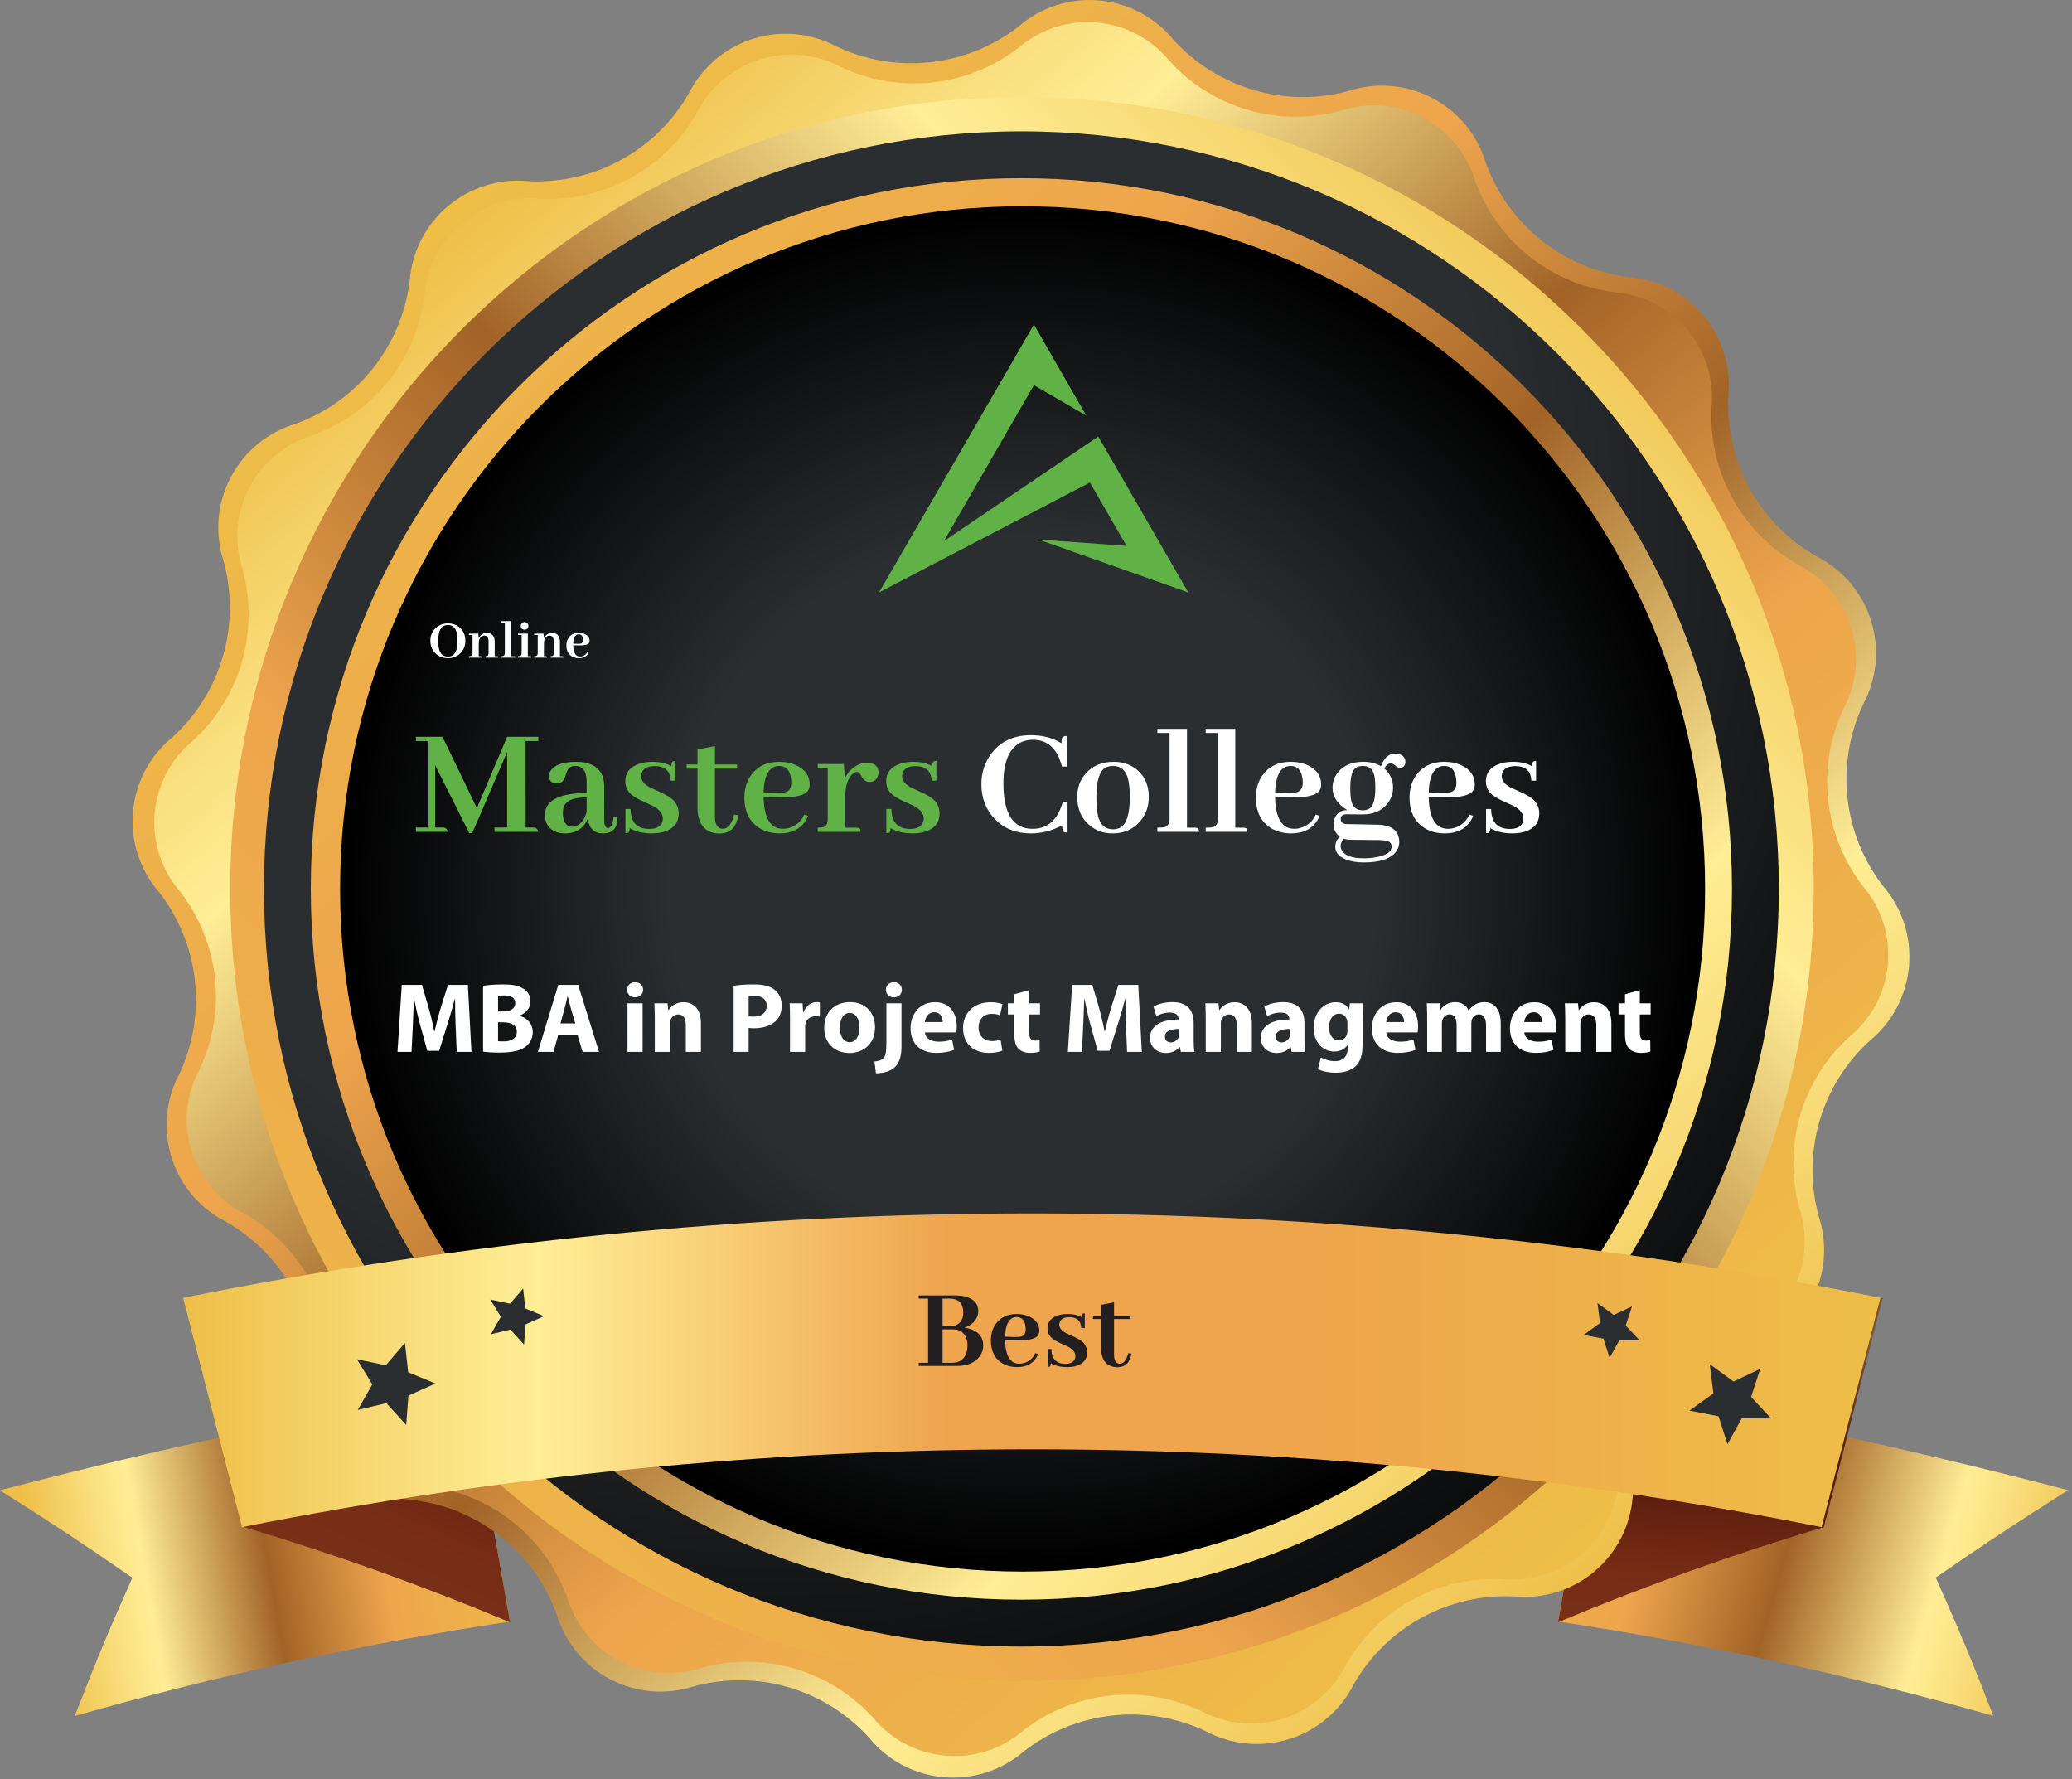
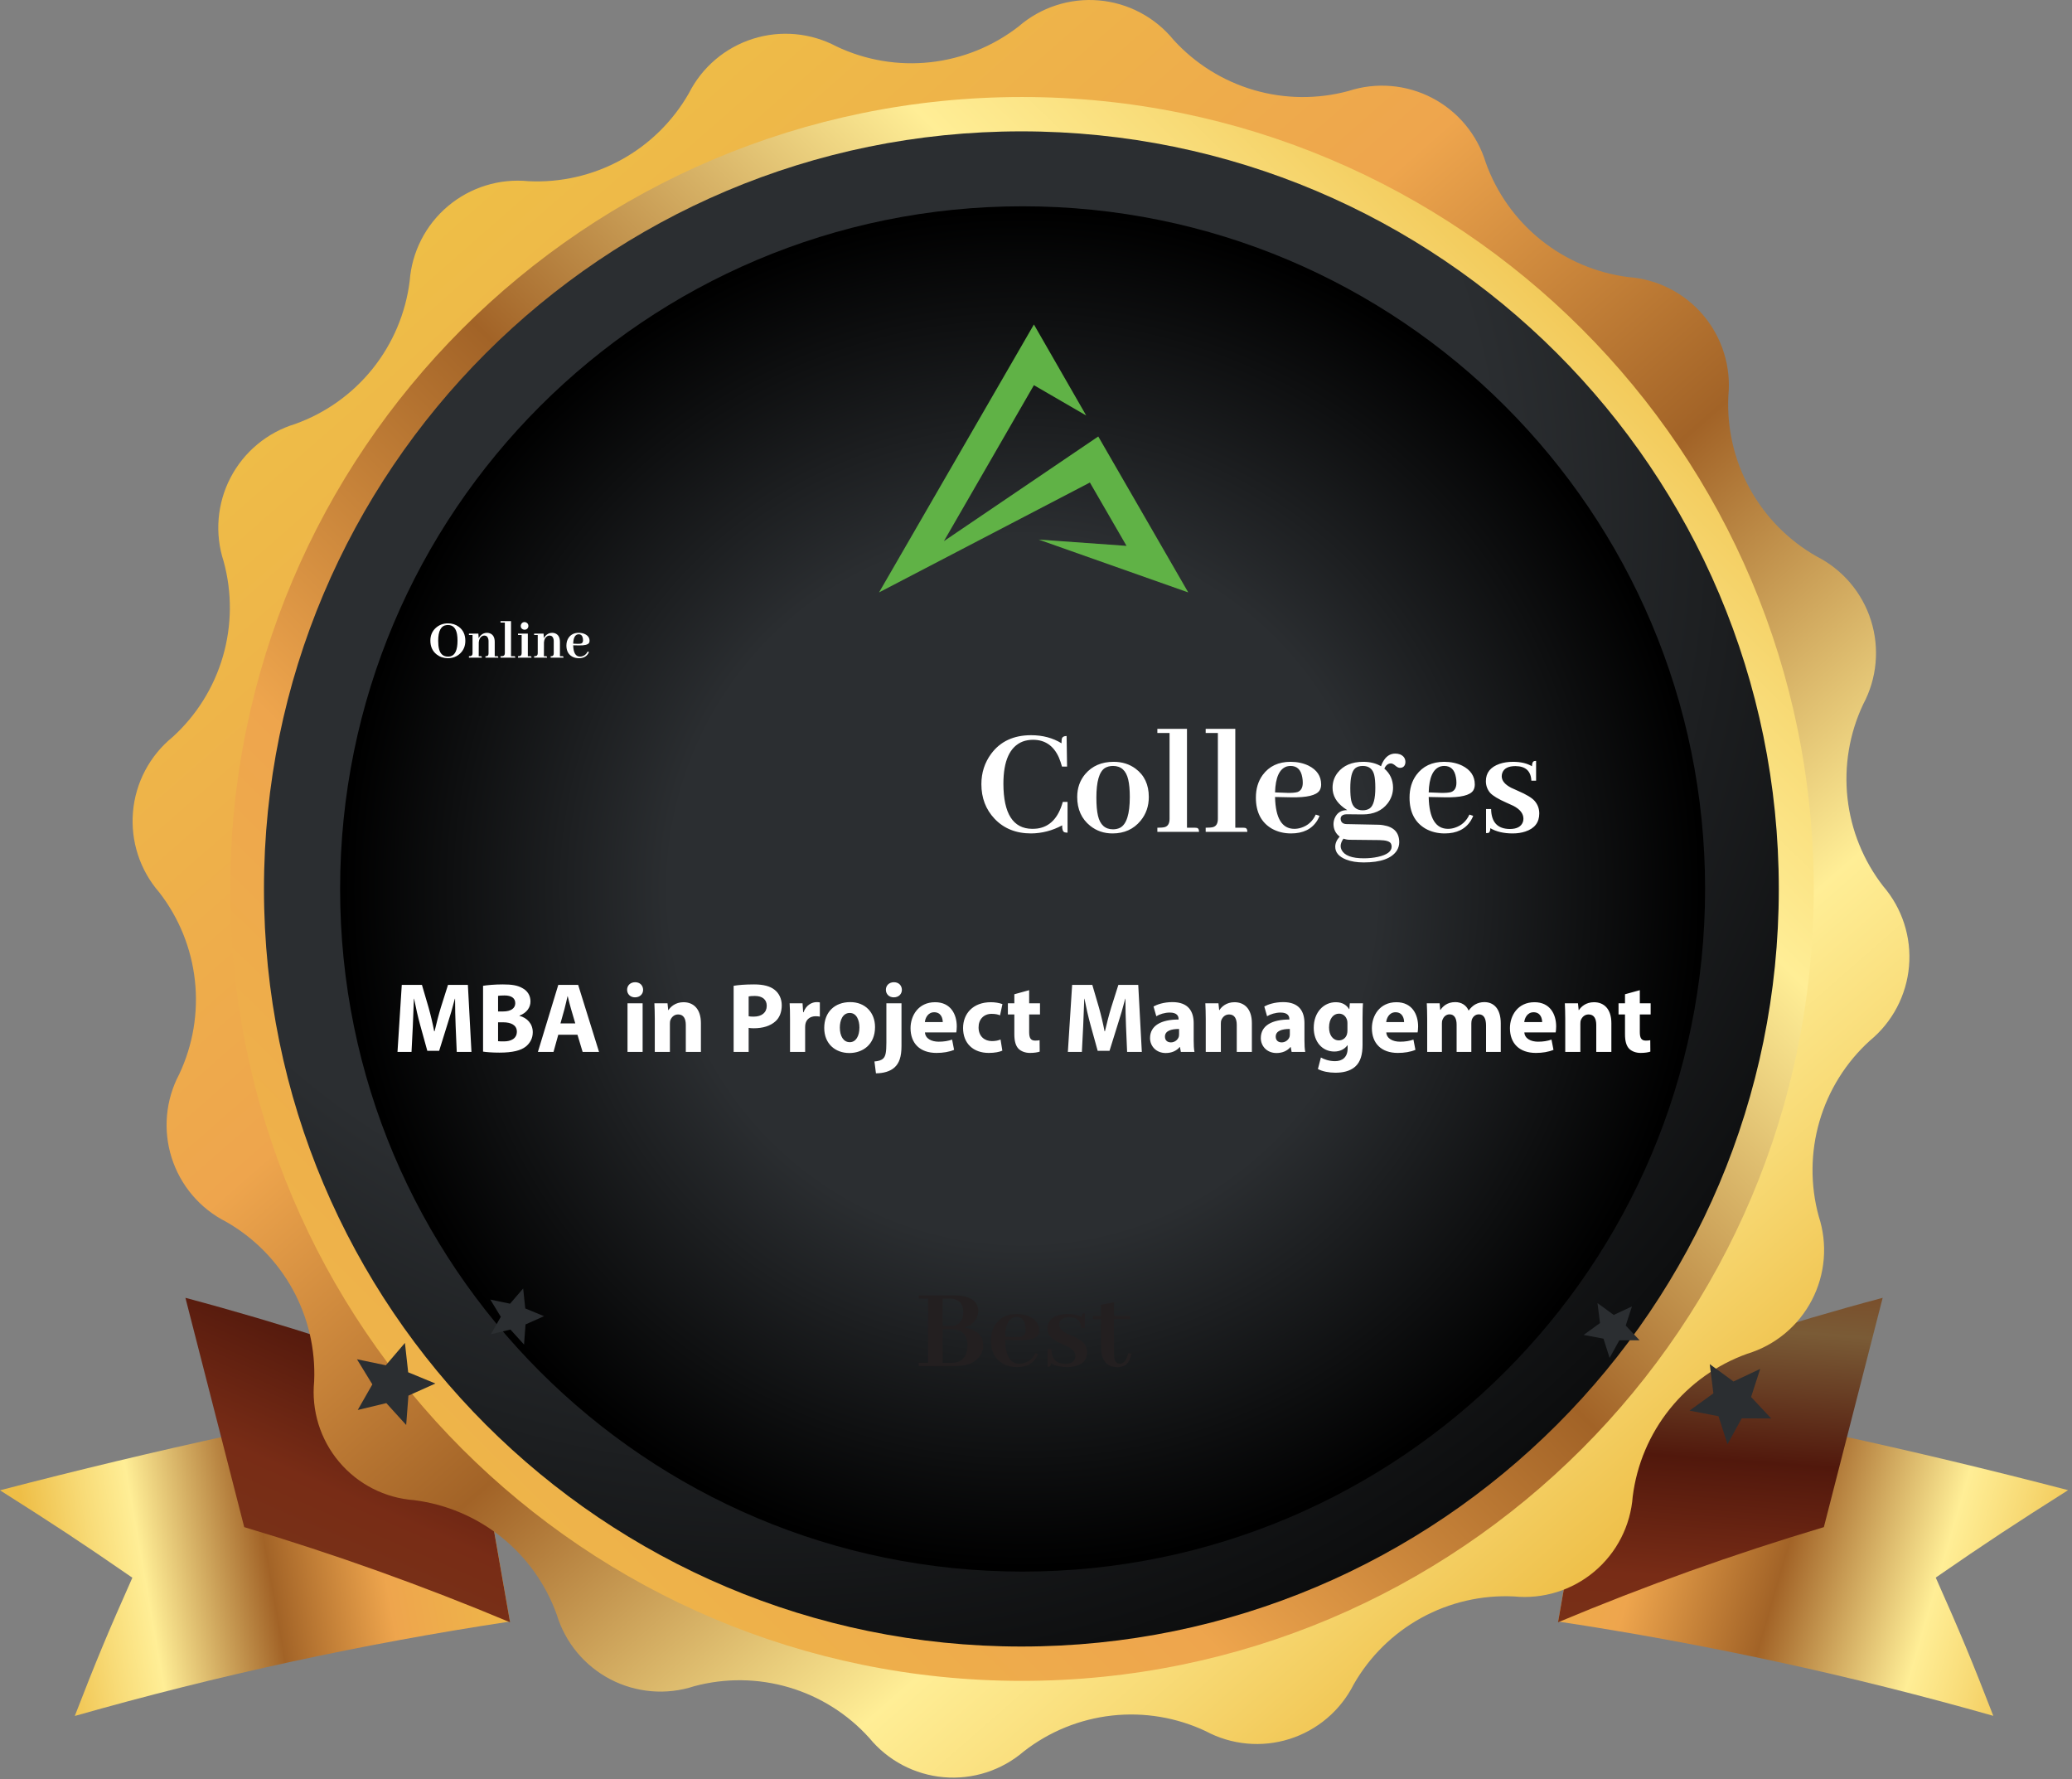
<svg xmlns="http://www.w3.org/2000/svg" width="396" height="340" viewBox="0 0 396 340" fill="none">
  <rect x="0" y="0" width="396" height="340" fill="#808080" stroke="none" />
  <path d="M97.46 309.842C69.383 314.083 41.605 320.109 14.294 327.883C18.399 317.287 20.595 312.014 25.296 301.466C15.416 294.641 10.357 291.324 0 284.761C29.878 276.981 59.158 270.61 89.656 265.336L97.46 309.842Z" fill="url(#paint0_linear_337_2)" />
  <path d="M297.793 309.84C325.869 314.076 353.647 320.094 380.958 327.857C376.854 317.262 374.658 311.988 369.957 301.44C379.837 294.615 384.896 291.298 395.253 284.735C365.399 276.956 336.094 270.584 305.596 265.31L297.793 309.84Z" fill="url(#paint1_linear_337_2)" />
  <path d="M97.483 309.984C80.883 303.023 63.924 296.953 46.677 291.799L35.438 247.985C53.811 252.884 71.917 258.739 89.68 265.525L97.483 309.984Z" fill="url(#paint2_linear_337_2)" />
  <path d="M297.77 309.984C314.37 303.024 331.329 296.954 348.576 291.799L359.815 247.985C341.442 252.884 323.336 258.739 305.573 265.525L297.77 309.984Z" fill="url(#paint3_linear_337_2)" />
  <path d="M78.297 53.711C78.5 50.955 79.253 48.267 80.511 45.806C81.768 43.345 83.506 41.161 85.621 39.382C87.736 37.603 90.185 36.265 92.825 35.447C95.465 34.629 98.242 34.348 100.992 34.62C107.156 34.925 113.285 33.517 118.697 30.552C124.11 27.586 128.596 23.179 131.657 17.82C132.9 15.36 134.621 13.173 136.72 11.387C138.819 9.601 141.253 8.252 143.88 7.418C146.507 6.585 149.274 6.284 152.018 6.534C154.763 6.783 157.43 7.577 159.864 8.871C165.452 11.519 171.666 12.564 177.813 11.89C183.96 11.216 189.799 8.849 194.681 5.052C196.777 3.238 199.216 1.863 201.853 1.009C204.49 0.154 207.272 -0.162 210.034 0.078C212.795 0.318 215.481 1.111 217.93 2.408C220.38 3.705 222.545 5.481 224.296 7.63C228.43 12.17 233.735 15.482 239.629 17.204C245.523 18.926 251.777 18.99 257.705 17.39C260.326 16.534 263.091 16.21 265.838 16.437C268.585 16.664 271.26 17.436 273.704 18.71C276.149 19.983 278.315 21.732 280.075 23.854C281.836 25.975 283.155 28.426 283.956 31.064C286.037 36.875 289.687 41.996 294.502 45.859C299.317 49.722 305.107 52.175 311.232 52.947C313.988 53.15 316.676 53.903 319.136 55.161C321.597 56.418 323.782 58.156 325.561 60.271C327.34 62.385 328.677 64.835 329.495 67.475C330.313 70.115 330.595 72.891 330.323 75.642C330.022 81.811 331.437 87.943 334.412 93.356C337.386 98.769 341.802 103.252 347.171 106.307C349.635 107.552 351.825 109.276 353.613 111.38C355.4 113.483 356.75 115.923 357.581 118.555C358.413 121.187 358.709 123.959 358.454 126.708C358.199 129.457 357.397 132.127 356.096 134.561C353.457 140.144 352.417 146.348 353.091 152.486C353.765 158.623 356.127 164.454 359.914 169.331C361.715 171.423 363.079 173.854 363.927 176.481C364.775 179.108 365.089 181.878 364.851 184.628C364.613 187.378 363.828 190.053 362.542 192.495C361.255 194.938 359.494 197.098 357.361 198.85C352.791 202.999 349.46 208.333 347.737 214.26C346.014 220.187 345.967 226.475 347.6 232.427C348.456 235.047 348.78 237.812 348.553 240.559C348.327 243.307 347.554 245.981 346.28 248.426C345.007 250.871 343.258 253.037 341.137 254.797C339.015 256.557 336.564 257.876 333.926 258.677C328.115 260.758 322.994 264.409 319.131 269.223C315.268 274.038 312.815 279.829 312.043 285.953C311.84 288.709 311.087 291.397 309.83 293.858C308.572 296.319 306.835 298.503 304.72 300.282C302.605 302.061 300.155 303.399 297.516 304.217C294.876 305.035 292.099 305.316 289.349 305.044C283.186 304.746 277.061 306.16 271.652 309.129C266.244 312.099 261.763 316.508 258.708 321.868C257.463 324.332 255.738 326.522 253.634 328.31C251.531 330.098 249.091 331.447 246.459 332.279C243.827 333.11 241.055 333.407 238.306 333.152C235.557 332.897 232.887 332.095 230.453 330.793C224.863 328.157 218.652 327.122 212.509 327.804C206.367 328.487 200.534 330.86 195.659 334.659C193.566 336.459 191.133 337.821 188.506 338.667C185.878 339.513 183.107 339.825 180.357 339.585C177.607 339.345 174.932 338.557 172.491 337.269C170.049 335.98 167.89 334.217 166.14 332.082C162.013 327.508 156.701 324.165 150.792 322.422C144.884 320.678 138.608 320.602 132.659 322.202C130.039 323.058 127.274 323.382 124.526 323.155C121.779 322.929 119.105 322.156 116.66 320.883C114.215 319.609 112.049 317.86 110.289 315.739C108.529 313.618 107.21 311.166 106.409 308.528C104.328 302.717 100.677 297.596 95.862 293.733C91.048 289.87 85.257 287.417 79.132 286.645C76.376 286.442 73.689 285.69 71.228 284.432C68.767 283.174 66.583 281.437 64.804 279.322C63.025 277.207 61.687 274.758 60.869 272.118C60.051 269.478 59.77 266.701 60.041 263.951C60.313 257.803 58.881 251.7 55.904 246.314C52.927 240.928 48.52 236.469 43.17 233.429C40.718 232.184 38.539 230.463 36.76 228.367C34.98 226.27 33.636 223.841 32.806 221.22C31.975 218.599 31.674 215.839 31.921 213.1C32.168 210.362 32.958 207.7 34.245 205.27C36.883 199.687 37.923 193.483 37.249 187.345C36.575 181.208 34.214 175.377 30.427 170.5C28.603 168.405 27.22 165.964 26.36 163.323C25.499 160.682 25.178 157.895 25.416 155.128C25.654 152.36 26.447 149.669 27.746 147.214C29.046 144.759 30.825 142.591 32.98 140.837C37.55 136.689 40.88 131.355 42.603 125.428C44.326 119.501 44.373 113.213 42.74 107.261C41.885 104.641 41.561 101.876 41.787 99.129C42.014 96.381 42.787 93.707 44.06 91.262C45.334 88.817 47.082 86.651 49.204 84.891C51.325 83.131 53.776 81.812 56.414 81.011C62.229 78.928 67.352 75.274 71.215 70.454C75.078 65.635 77.53 59.839 78.297 53.711Z" fill="url(#paint4_linear_337_2)" />
-   <path d="M309.25 283.136C309.05 285.823 308.314 288.444 307.085 290.842C305.857 293.24 304.161 295.368 302.097 297.101C300.033 298.833 297.643 300.135 295.068 300.93C292.493 301.724 289.785 301.995 287.104 301.726C281.091 301.44 275.115 302.822 269.838 305.719C264.561 308.617 260.188 312.917 257.203 318.144C256.001 320.56 254.327 322.711 252.281 324.468C250.234 326.226 247.855 327.556 245.286 328.379C242.716 329.203 240.008 329.502 237.321 329.261C234.633 329.019 232.022 328.242 229.64 326.974C224.194 324.38 218.135 323.345 212.136 323.986C206.138 324.626 200.434 326.916 195.658 330.601C193.624 332.367 191.258 333.709 188.698 334.546C186.139 335.384 183.437 335.701 180.753 335.478C178.069 335.256 175.457 334.499 173.07 333.251C170.683 332.004 168.569 330.292 166.854 328.215C162.805 323.756 157.601 320.505 151.818 318.82C146.036 317.135 139.9 317.083 134.089 318.669C131.53 319.514 128.828 319.837 126.142 319.621C123.456 319.404 120.84 318.652 118.45 317.409C116.059 316.166 113.941 314.457 112.221 312.382C110.501 310.307 109.214 307.909 108.436 305.33C106.398 299.666 102.835 294.677 98.139 290.912C93.443 287.147 87.798 284.753 81.828 283.995C79.143 283.795 76.525 283.06 74.128 281.833C71.731 280.606 69.605 278.912 67.872 276.851C66.14 274.79 64.838 272.403 64.042 269.83C63.246 267.258 62.972 264.553 63.238 261.874C63.524 255.86 62.142 249.885 59.245 244.608C56.347 239.331 52.047 234.958 46.819 231.972C44.402 230.756 42.254 229.067 40.503 227.004C38.751 224.942 37.432 222.548 36.624 219.966C35.816 217.384 35.536 214.666 35.799 211.973C36.062 209.28 36.864 206.667 38.157 204.29C40.724 198.844 41.734 192.795 41.077 186.81C40.42 180.826 38.121 175.139 34.434 170.38C32.668 168.346 31.327 165.98 30.489 163.42C29.652 160.861 29.335 158.159 29.557 155.475C29.78 152.791 30.537 150.179 31.784 147.792C33.032 145.405 34.744 143.291 36.821 141.576C41.279 137.527 44.531 132.323 46.216 126.54C47.9 120.758 47.952 114.622 46.366 108.811C45.522 106.252 45.198 103.55 45.415 100.864C45.631 98.178 46.383 95.562 47.626 93.171C48.87 90.781 50.579 88.663 52.654 86.943C54.728 85.223 57.126 83.936 59.706 83.158C65.382 81.131 70.387 77.572 74.165 72.876C77.944 68.179 80.348 62.528 81.112 56.55C81.312 53.862 82.048 51.242 83.276 48.844C84.505 46.446 86.201 44.317 88.265 42.585C90.329 40.852 92.718 39.55 95.293 38.756C97.868 37.962 100.576 37.691 103.257 37.96C109.281 38.253 115.268 36.871 120.554 33.969C125.841 31.067 130.22 26.757 133.206 21.517C134.421 19.114 136.104 16.978 138.156 15.234C140.209 13.491 142.589 12.176 145.157 11.367C147.726 10.557 150.43 10.27 153.111 10.521C155.792 10.773 158.396 11.558 160.769 12.831C166.215 15.398 172.265 16.408 178.249 15.751C184.234 15.094 189.92 12.795 194.68 9.108C196.722 7.352 199.095 6.022 201.659 5.196C204.222 4.37 206.925 4.065 209.609 4.298C212.292 4.532 214.902 5.299 217.284 6.555C219.667 7.812 221.775 9.532 223.483 11.614C227.532 16.073 232.736 19.324 238.519 21.009C244.302 22.694 250.438 22.746 256.248 21.159C258.807 20.315 261.509 19.992 264.195 20.208C266.882 20.425 269.497 21.177 271.888 22.42C274.279 23.663 276.396 25.372 278.116 27.447C279.836 29.521 281.123 31.919 281.902 34.499C283.939 40.163 287.503 45.152 292.198 48.917C296.894 52.682 302.539 55.076 308.51 55.834C311.197 56.033 313.817 56.769 316.215 57.998C318.614 59.226 320.742 60.923 322.474 62.986C324.207 65.05 325.509 67.44 326.303 70.015C327.098 72.59 327.368 75.298 327.1 77.979C326.827 83.998 328.226 89.975 331.14 95.248C334.055 100.522 338.372 104.885 343.614 107.857C346.019 109.069 348.158 110.75 349.903 112.802C351.649 114.853 352.967 117.233 353.778 119.802C354.59 122.371 354.88 125.076 354.63 127.758C354.38 130.44 353.596 133.045 352.324 135.419C349.757 140.865 348.746 146.915 349.403 152.899C350.06 158.884 352.36 164.57 356.047 169.33C357.797 171.376 359.119 173.752 359.937 176.317C360.755 178.883 361.052 181.586 360.809 184.268C360.567 186.949 359.791 189.556 358.526 191.933C357.261 194.31 355.534 196.41 353.445 198.11C348.987 202.159 345.735 207.363 344.05 213.145C342.366 218.928 342.314 225.064 343.9 230.875C344.744 233.434 345.068 236.136 344.851 238.822C344.635 241.508 343.883 244.123 342.639 246.514C341.396 248.905 339.687 251.023 337.612 252.743C335.538 254.463 333.14 255.75 330.56 256.528C324.901 258.569 319.916 262.134 316.156 266.83C312.395 271.525 310.005 277.168 309.25 283.136Z" fill="url(#paint5_linear_337_2)" />
  <path d="M195.32 321.177C278.892 321.177 346.641 253.428 346.641 169.857C346.641 86.285 278.892 18.536 195.32 18.536C111.748 18.536 44 86.285 44 169.857C44 253.428 111.748 321.177 195.32 321.177Z" fill="url(#paint6_linear_337_2)" />
  <path d="M195.207 314.614C275.155 314.614 339.965 249.804 339.965 169.856C339.965 89.909 275.155 25.099 195.207 25.099C115.259 25.099 50.449 89.909 50.449 169.856C50.449 249.804 115.259 314.614 195.207 314.614Z" fill="url(#paint7_radial_337_2)" />
-   <path d="M195.207 305.665C270.213 305.665 331.016 244.861 331.016 169.856C331.016 94.851 270.213 34.047 195.207 34.047C120.202 34.047 59.398 94.851 59.398 169.856C59.398 244.861 120.202 305.665 195.207 305.665Z" fill="url(#paint8_linear_337_2)" />
  <path d="M195.44 300.297C267.479 300.297 325.879 241.897 325.879 169.857C325.879 97.817 267.479 39.417 195.44 39.417C123.4 39.417 65 97.817 65 169.857C65 241.897 123.4 300.297 195.44 300.297Z" fill="url(#paint9_radial_337_2)" />
  <path d="M85.626 119.111C84.702 119.111 83.918 119.405 83.273 119.992C82.593 120.615 82.253 121.421 82.253 122.409C82.253 123.548 82.658 124.432 83.467 125.062C84.076 125.535 84.784 125.771 85.594 125.771C86.51 125.771 87.287 125.474 87.925 124.88C88.598 124.25 88.935 123.44 88.935 122.452C88.935 121.278 88.519 120.382 87.689 119.767C87.101 119.33 86.414 119.111 85.626 119.111ZM85.626 125.46C84.738 125.46 84.169 124.991 83.918 124.053C83.803 123.616 83.746 123.082 83.746 122.452C83.746 120.54 84.294 119.534 85.39 119.434C85.461 119.426 85.529 119.423 85.594 119.423C86.553 119.423 87.137 120.007 87.345 121.174C87.409 121.532 87.441 121.944 87.441 122.409C87.441 124.171 86.997 125.17 86.109 125.406C85.959 125.442 85.798 125.46 85.626 125.46ZM91.824 125.385H91.491L91.502 122.731C91.552 122.159 91.767 121.765 92.147 121.55C92.283 121.478 92.419 121.442 92.555 121.442C92.956 121.442 93.21 121.654 93.317 122.076C93.353 122.205 93.371 122.348 93.371 122.506V124.805C93.371 125.105 93.289 125.285 93.124 125.342C93.045 125.37 92.931 125.385 92.78 125.385V125.664H95.24C95.24 125.507 95.194 125.417 95.101 125.396C95.058 125.388 95.015 125.385 94.972 125.385H94.553V122.667C94.553 121.822 94.259 121.278 93.672 121.034C93.486 120.955 93.285 120.916 93.07 120.916C92.555 120.916 92.118 121.12 91.76 121.528C91.645 121.664 91.552 121.808 91.481 121.958L91.427 121.066H89.622V121.335H90.31V124.805C90.31 125.12 90.191 125.302 89.955 125.353C89.862 125.374 89.751 125.385 89.622 125.385V125.664H92.093C92.093 125.507 92.046 125.417 91.953 125.396C91.91 125.388 91.867 125.385 91.824 125.385ZM98.216 125.385H97.668V118.682H95.659V118.961H96.486V124.783C96.486 125.091 96.379 125.277 96.164 125.342C96.057 125.37 95.888 125.385 95.659 125.385V125.664H98.484C98.484 125.507 98.438 125.417 98.345 125.396C98.302 125.388 98.259 125.385 98.216 125.385ZM101.32 125.385H100.88V121.066H99V121.335H99.698V124.805C99.698 125.113 99.58 125.295 99.344 125.353C99.258 125.374 99.143 125.385 99 125.385V125.664H101.578C101.578 125.499 101.524 125.41 101.417 125.396C101.388 125.388 101.356 125.385 101.32 125.385ZM100.987 119.605C100.987 119.312 100.855 119.093 100.59 118.95C100.482 118.893 100.371 118.864 100.257 118.864C99.963 118.864 99.748 118.997 99.612 119.262C99.555 119.376 99.526 119.491 99.526 119.605C99.526 119.906 99.659 120.121 99.924 120.25C100.031 120.3 100.142 120.325 100.257 120.325C100.55 120.325 100.765 120.2 100.901 119.949C100.959 119.842 100.987 119.727 100.987 119.605ZM104.285 125.385H103.952L103.963 122.731C104.013 122.159 104.228 121.765 104.607 121.55C104.743 121.478 104.88 121.442 105.016 121.442C105.417 121.442 105.671 121.654 105.778 122.076C105.814 122.205 105.832 122.348 105.832 122.506V124.805C105.832 125.105 105.75 125.285 105.585 125.342C105.506 125.37 105.392 125.385 105.241 125.385V125.664H107.701C107.701 125.507 107.655 125.417 107.562 125.396C107.519 125.388 107.476 125.385 107.433 125.385H107.014V122.667C107.014 121.822 106.72 121.278 106.133 121.034C105.947 120.955 105.746 120.916 105.531 120.916C105.016 120.916 104.579 121.12 104.221 121.528C104.106 121.664 104.013 121.808 103.941 121.958L103.888 121.066H102.083V121.335H102.771V124.805C102.771 125.12 102.652 125.302 102.416 125.353C102.323 125.374 102.212 125.385 102.083 125.385V125.664H104.554C104.554 125.507 104.507 125.417 104.414 125.396C104.371 125.388 104.328 125.385 104.285 125.385ZM110.602 121.195C111.046 121.195 111.311 121.457 111.396 121.979C111.418 122.094 111.429 122.212 111.429 122.334C111.429 122.671 111.307 122.882 111.063 122.968C110.906 123.011 110.677 123.029 110.376 123.021L109.549 122.989C109.577 121.972 109.846 121.385 110.354 121.228C110.44 121.206 110.523 121.195 110.602 121.195ZM112.567 124.579L112.31 124.493C112.102 124.944 111.772 125.242 111.321 125.385C111.171 125.435 111.017 125.46 110.859 125.46C110.021 125.46 109.585 124.747 109.549 123.322C109.549 123.315 109.549 123.308 109.549 123.301L110.634 123.322C111.708 123.344 112.353 123.19 112.567 122.86C112.639 122.746 112.675 122.61 112.675 122.452C112.675 121.886 112.388 121.46 111.815 121.174C111.457 121.002 111.053 120.916 110.602 120.916C109.778 120.916 109.148 121.213 108.711 121.808C108.403 122.23 108.249 122.742 108.249 123.344C108.249 124.325 108.611 125.027 109.334 125.449C109.721 125.664 110.154 125.771 110.634 125.771C111.45 125.771 112.041 125.481 112.406 124.901C112.471 124.794 112.524 124.687 112.567 124.579Z" fill="white" />
-   <path d="M102.886 140.783H96.922L91.14 154.406L84.57 140.783H79.484V141.601H81.906V158.13H79.484V158.947H85.6C85.478 158.443 85.206 158.17 84.782 158.13H83.178V146.232L89.686 159.189H90.262L96.922 143.689V158.13H94.5V158.947H102.886C102.765 158.443 102.492 158.17 102.068 158.13H100.464V141.601H102.886V140.783ZM115.177 159.25C116.61 159.25 117.498 158.685 117.841 157.555C117.942 157.151 118.012 156.667 118.053 156.102L117.266 156.071C117.145 157.484 116.781 158.201 116.176 158.221C115.712 158.18 115.479 157.676 115.479 156.707V150.35C115.479 147.746 114.248 146.202 111.786 145.718C111.282 145.617 110.747 145.566 110.182 145.566C107.639 145.566 105.994 146.132 105.247 147.262C105.025 147.585 104.914 147.928 104.914 148.291C104.914 148.977 105.237 149.421 105.883 149.623C106.064 149.684 106.246 149.714 106.428 149.714C107.154 149.714 107.659 149.34 107.941 148.594C107.982 148.493 108.042 148.321 108.123 148.079C108.365 147.252 108.678 146.737 109.062 146.535C109.324 146.414 109.617 146.354 109.939 146.354C111.15 146.354 111.857 147.07 112.059 148.503C112.099 148.826 112.119 149.179 112.119 149.562V151.5C106.831 151.581 104.177 152.963 104.157 155.647C104.157 157.383 104.914 158.503 106.428 159.008C106.912 159.169 107.437 159.25 108.002 159.25C109.596 159.25 110.838 158.685 111.726 157.555C111.968 157.212 112.16 156.858 112.301 156.495C112.624 158.312 113.582 159.23 115.177 159.25ZM109.395 157.979C108.264 157.979 107.659 157.171 107.578 155.557C107.578 155.456 107.578 155.355 107.578 155.254C107.578 153.882 108.264 153.014 109.637 152.65C110.283 152.469 111.11 152.368 112.119 152.348V155.103C111.776 156.475 111.13 157.373 110.182 157.797C109.899 157.918 109.637 157.979 109.395 157.979ZM124.077 158.402C125.429 158.402 126.267 157.948 126.59 157.04C126.65 156.838 126.681 156.636 126.681 156.435C126.681 155.466 126.045 154.648 124.773 153.982C124.491 153.841 124.047 153.639 123.441 153.377C121.887 152.691 120.848 152.065 120.323 151.5C119.778 150.854 119.506 150.107 119.506 149.26C119.506 147.665 120.374 146.565 122.109 145.96C122.876 145.698 123.734 145.566 124.683 145.566C126.156 145.566 127.367 145.849 128.315 146.414C128.315 145.809 128.477 145.476 128.8 145.415C128.901 145.395 129.002 145.385 129.103 145.385V149.169H128.194C128.114 147.332 127.104 146.404 125.167 146.384C123.815 146.384 122.977 146.808 122.654 147.655C122.574 147.877 122.533 148.099 122.533 148.321C122.533 149.169 123.139 149.906 124.35 150.531C124.612 150.652 125.036 150.844 125.621 151.106C127.215 151.793 128.275 152.428 128.8 153.014C129.405 153.7 129.708 154.507 129.708 155.436C129.708 157.151 128.82 158.301 127.044 158.887C126.317 159.129 125.51 159.25 124.622 159.25C122.927 159.25 121.504 158.917 120.354 158.251C120.354 158.776 120.222 159.078 119.96 159.159C119.839 159.179 119.698 159.189 119.536 159.189V154.588H120.505C120.545 157.111 121.736 158.382 124.077 158.402ZM131.222 146.868H133.311V154.739C133.492 157.666 134.854 159.179 137.397 159.28C138.992 159.28 140.072 158.645 140.637 157.373C140.839 156.929 141 156.394 141.121 155.769L140.304 155.647C139.86 157.444 139.143 158.352 138.154 158.372C137.307 158.372 136.812 157.797 136.671 156.646C136.651 156.445 136.641 156.243 136.641 156.041V146.868H140.879V146.081H136.641V142.569L133.311 143.205V146.081H131.222V146.868ZM148.901 146.354C150.153 146.354 150.899 147.09 151.142 148.563C151.202 148.886 151.232 149.219 151.232 149.562C151.232 150.511 150.889 151.106 150.203 151.349C149.759 151.47 149.113 151.52 148.266 151.5L145.935 151.409C146.015 148.543 146.772 146.888 148.205 146.444C148.447 146.384 148.679 146.354 148.901 146.354ZM154.441 155.89L153.715 155.647C153.13 156.919 152.201 157.757 150.93 158.16C150.506 158.301 150.072 158.372 149.628 158.372C147.267 158.372 146.035 156.364 145.935 152.348C145.935 152.327 145.935 152.307 145.935 152.287L148.992 152.348C152.02 152.408 153.836 151.974 154.441 151.046C154.643 150.723 154.744 150.34 154.744 149.896C154.744 148.301 153.937 147.1 152.322 146.293C151.313 145.809 150.173 145.566 148.901 145.566C146.58 145.566 144.804 146.404 143.573 148.079C142.705 149.27 142.271 150.713 142.271 152.408C142.271 155.173 143.291 157.151 145.329 158.342C146.419 158.947 147.64 159.25 148.992 159.25C151.293 159.25 152.958 158.433 153.987 156.798C154.169 156.495 154.32 156.192 154.441 155.89ZM163.766 158.16H161.556V151.591C161.697 149.653 162.242 148.352 163.19 147.686C163.412 147.544 163.604 147.474 163.766 147.474C164.028 147.474 164.29 147.706 164.553 148.17C164.896 148.816 165.259 149.199 165.643 149.32C165.824 149.381 166.016 149.411 166.218 149.411C166.944 149.411 167.459 149.058 167.762 148.352C167.863 148.13 167.913 147.897 167.913 147.655C167.913 146.687 167.439 146.081 166.49 145.839C166.248 145.778 166.006 145.748 165.764 145.748C164.533 145.748 163.433 146.253 162.464 147.262C162.04 147.726 161.707 148.251 161.465 148.836L161.283 145.99H156.288V146.747H158.195V156.525C158.195 157.393 157.893 157.908 157.287 158.069C157.025 158.13 156.692 158.16 156.288 158.16V158.947H164.492C164.492 158.483 164.341 158.231 164.038 158.19C163.957 158.17 163.867 158.16 163.766 158.16ZM173.938 158.402C175.29 158.402 176.127 157.948 176.45 157.04C176.511 156.838 176.541 156.636 176.541 156.435C176.541 155.466 175.905 154.648 174.634 153.982C174.351 153.841 173.907 153.639 173.302 153.377C171.748 152.691 170.708 152.065 170.184 151.5C169.639 150.854 169.366 150.107 169.366 149.26C169.366 147.665 170.234 146.565 171.97 145.96C172.737 145.698 173.594 145.566 174.543 145.566C176.016 145.566 177.227 145.849 178.176 146.414C178.176 145.809 178.337 145.476 178.66 145.415C178.761 145.395 178.862 145.385 178.963 145.385V149.169H178.055C177.974 147.332 176.965 146.404 175.027 146.384C173.675 146.384 172.838 146.808 172.515 147.655C172.434 147.877 172.394 148.099 172.394 148.321C172.394 149.169 172.999 149.906 174.21 150.531C174.472 150.652 174.896 150.844 175.481 151.106C177.076 151.793 178.135 152.428 178.66 153.014C179.266 153.7 179.568 154.507 179.568 155.436C179.568 157.151 178.68 158.301 176.904 158.887C176.178 159.129 175.37 159.25 174.482 159.25C172.787 159.25 171.364 158.917 170.214 158.251C170.214 158.776 170.083 159.078 169.82 159.159C169.699 159.179 169.558 159.189 169.396 159.189V154.588H170.365C170.406 157.111 171.596 158.382 173.938 158.402Z" fill="#60B246" />
  <path d="M203 157.706C202.98 158.493 203.141 158.937 203.484 159.038C203.626 159.078 203.807 159.099 204.029 159.099V153.226H203.121C202.273 156.273 200.659 157.968 198.277 158.312C197.934 158.352 197.591 158.372 197.248 158.372C193.615 158.332 191.789 155.466 191.769 149.774C191.769 145.354 193 142.66 195.462 141.691C196.067 141.469 196.723 141.358 197.43 141.358C199.71 141.358 201.355 142.479 202.364 144.719C202.586 145.243 202.788 145.829 202.97 146.475H203.938L203.848 140.632C203.343 140.632 203.04 140.803 202.939 141.146C202.899 141.348 202.879 141.641 202.879 142.024C201.204 140.995 199.266 140.48 197.066 140.48C193.736 140.48 191.193 141.661 189.438 144.022C188.186 145.718 187.561 147.655 187.561 149.835C187.561 152.459 188.398 154.659 190.073 156.435C191.849 158.312 194.18 159.25 197.066 159.25C199.145 159.23 201.123 158.715 203 157.706ZM209.539 152.408C209.539 149.34 210.084 147.453 211.174 146.747C211.618 146.485 212.132 146.354 212.718 146.354C214.252 146.354 215.22 147.221 215.624 148.957C215.826 149.805 215.927 150.915 215.927 152.287C215.927 155.536 215.311 157.494 214.08 158.16C213.676 158.362 213.222 158.463 212.718 158.463C211.204 158.463 210.245 157.595 209.842 155.859C209.64 154.992 209.539 153.841 209.539 152.408ZM212.839 145.566C210.538 145.566 208.722 146.354 207.39 147.928C206.381 149.139 205.876 150.592 205.876 152.287C205.876 154.628 206.703 156.465 208.358 157.797C209.569 158.766 210.992 159.25 212.627 159.25C214.867 159.25 216.653 158.443 217.985 156.828C219.035 155.557 219.56 154.043 219.56 152.287C219.56 149.926 218.712 148.119 217.017 146.868C215.846 146 214.453 145.566 212.839 145.566ZM228.399 158.16H226.855V139.27H221.194V140.057H223.525V156.465C223.525 157.333 223.223 157.857 222.617 158.039C222.314 158.12 221.84 158.16 221.194 158.16V158.947H229.156C229.156 158.503 229.025 158.251 228.763 158.19C228.642 158.17 228.521 158.16 228.399 158.16ZM237.633 158.16H236.089V139.27H230.428V140.057H232.759V156.465C232.759 157.333 232.456 157.857 231.851 158.039C231.548 158.12 231.074 158.16 230.428 158.16V158.947H238.39C238.39 158.503 238.258 158.251 237.996 158.19C237.875 158.17 237.754 158.16 237.633 158.16ZM246.654 146.354C247.906 146.354 248.652 147.09 248.895 148.563C248.955 148.886 248.985 149.219 248.985 149.562C248.985 150.511 248.642 151.106 247.956 151.349C247.512 151.47 246.866 151.52 246.019 151.5L243.688 151.409C243.768 148.543 244.525 146.888 245.958 146.444C246.2 146.384 246.432 146.354 246.654 146.354ZM252.194 155.89L251.468 155.647C250.882 156.919 249.954 157.757 248.683 158.16C248.259 158.301 247.825 158.372 247.381 158.372C245.02 158.372 243.788 156.364 243.688 152.348C243.688 152.327 243.688 152.307 243.688 152.287L246.745 152.348C249.772 152.408 251.589 151.974 252.194 151.046C252.396 150.723 252.497 150.34 252.497 149.896C252.497 148.301 251.69 147.1 250.075 146.293C249.066 145.809 247.926 145.566 246.654 145.566C244.333 145.566 242.557 146.404 241.326 148.079C240.458 149.27 240.024 150.713 240.024 152.408C240.024 155.173 241.044 157.151 243.082 158.342C244.172 158.947 245.393 159.25 246.745 159.25C249.046 159.25 250.711 158.433 251.74 156.798C251.922 156.495 252.073 156.192 252.194 155.89ZM258.067 150.592C258.067 148.553 258.39 147.282 259.036 146.777C259.379 146.495 259.854 146.354 260.459 146.354C261.63 146.354 262.356 146.929 262.639 148.079C262.78 148.644 262.851 149.462 262.851 150.531C262.851 152.61 262.507 153.912 261.821 154.437C261.458 154.699 260.994 154.83 260.429 154.83C259.258 154.83 258.532 154.215 258.249 152.983C258.128 152.418 258.067 151.621 258.067 150.592ZM260.55 145.566C258.37 145.566 256.735 146.263 255.646 147.655C255 148.483 254.677 149.441 254.677 150.531C254.677 152.005 255.393 153.276 256.826 154.346C257.048 154.507 257.27 154.659 257.492 154.8C256.322 154.78 255.514 155.304 255.07 156.374C254.929 156.737 254.858 157.111 254.858 157.494C254.879 158.483 255.272 159.27 256.039 159.855C255.474 160.481 255.191 161.127 255.191 161.793C255.191 162.883 255.888 163.7 257.28 164.245C258.209 164.608 259.329 164.79 260.641 164.79C263.87 164.79 265.979 164.033 266.968 162.52C267.271 162.015 267.422 161.49 267.422 160.945C267.422 159.089 266.403 157.999 264.364 157.676C264.041 157.615 263.708 157.585 263.365 157.585L257.341 157.464C256.715 157.444 256.352 157.181 256.251 156.677C256.231 156.596 256.221 156.525 256.221 156.465C256.221 156.001 256.493 155.718 257.038 155.617C257.159 155.597 257.27 155.587 257.371 155.587L260.338 155.617H260.429C262.528 155.617 264.122 154.911 265.212 153.498C265.898 152.59 266.241 151.581 266.241 150.471C266.221 148.997 265.666 147.797 264.576 146.868C264.859 146.222 265.272 145.889 265.817 145.869C266.08 145.869 266.403 146.041 266.786 146.384C267.069 146.606 267.321 146.717 267.543 146.717C268.108 146.717 268.451 146.444 268.572 145.899C268.592 145.799 268.603 145.708 268.603 145.627C268.603 144.921 268.259 144.426 267.573 144.144C267.291 144.043 266.988 143.992 266.665 143.992C265.656 143.992 264.859 144.537 264.273 145.627C264.132 145.889 264.021 146.152 263.94 146.414C262.992 145.849 261.862 145.566 260.55 145.566ZM260.641 164.003C258.36 164.003 256.947 163.468 256.402 162.398C256.281 162.156 256.221 161.904 256.221 161.642C256.241 161.177 256.423 160.713 256.766 160.249C257.169 160.39 257.563 160.461 257.946 160.461L263.607 160.521C264.899 160.542 265.646 160.774 265.848 161.218C265.928 161.379 265.969 161.561 265.969 161.763C265.969 162.691 265.091 163.347 263.335 163.73C262.507 163.912 261.609 164.003 260.641 164.003ZM276.02 146.354C277.271 146.354 278.018 147.09 278.26 148.563C278.32 148.886 278.351 149.219 278.351 149.562C278.351 150.511 278.007 151.106 277.321 151.349C276.877 151.47 276.231 151.52 275.384 151.5L273.053 151.409C273.133 148.543 273.89 146.888 275.323 146.444C275.565 146.384 275.798 146.354 276.02 146.354ZM281.56 155.89L280.833 155.647C280.248 156.919 279.319 157.757 278.048 158.16C277.624 158.301 277.19 158.372 276.746 158.372C274.385 158.372 273.154 156.364 273.053 152.348C273.053 152.327 273.053 152.307 273.053 152.287L276.11 152.348C279.138 152.408 280.954 151.974 281.56 151.046C281.761 150.723 281.862 150.34 281.862 149.896C281.862 148.301 281.055 147.1 279.44 146.293C278.431 145.809 277.291 145.566 276.02 145.566C273.699 145.566 271.923 146.404 270.691 148.079C269.824 149.27 269.39 150.713 269.39 152.408C269.39 155.173 270.409 157.151 272.447 158.342C273.537 158.947 274.758 159.25 276.11 159.25C278.411 159.25 280.076 158.433 281.105 156.798C281.287 156.495 281.438 156.192 281.56 155.89ZM288.553 158.402C289.905 158.402 290.743 157.948 291.065 157.04C291.126 156.838 291.156 156.636 291.156 156.435C291.156 155.466 290.521 154.648 289.249 153.982C288.966 153.841 288.522 153.639 287.917 153.377C286.363 152.691 285.324 152.065 284.799 151.5C284.254 150.854 283.981 150.107 283.981 149.26C283.981 147.665 284.849 146.565 286.585 145.96C287.352 145.698 288.21 145.566 289.158 145.566C290.632 145.566 291.842 145.849 292.791 146.414C292.791 145.809 292.952 145.476 293.275 145.415C293.376 145.395 293.477 145.385 293.578 145.385V149.169H292.67C292.589 147.332 291.58 146.404 289.643 146.384C288.29 146.384 287.453 146.808 287.13 147.655C287.049 147.877 287.009 148.099 287.009 148.321C287.009 149.169 287.614 149.906 288.825 150.531C289.088 150.652 289.511 150.844 290.097 151.106C291.691 151.793 292.751 152.428 293.275 153.014C293.881 153.7 294.184 154.507 294.184 155.436C294.184 157.151 293.296 158.301 291.52 158.887C290.793 159.129 289.986 159.25 289.098 159.25C287.402 159.25 285.979 158.917 284.829 158.251C284.829 158.776 284.698 159.078 284.436 159.159C284.314 159.179 284.173 159.189 284.012 159.189V154.588H284.98C285.021 157.111 286.212 158.382 288.553 158.402Z" fill="white" />
  <path d="M87.293 201H90.105L89.421 188.194H85.621L84.272 192.45C83.835 193.875 83.398 195.566 83.056 197.048H82.98C82.695 195.547 82.315 193.951 81.897 192.469L80.643 188.194H76.786L75.969 201H78.648L78.895 196.136C78.971 194.54 79.047 192.564 79.104 190.835H79.142C79.465 192.507 79.883 194.331 80.301 195.851L81.669 200.791H83.93L85.488 195.794C85.982 194.293 86.514 192.469 86.932 190.835H86.97C86.97 192.697 87.027 194.559 87.084 196.098L87.293 201ZM92.322 200.943C92.968 201.038 94.032 201.133 95.457 201.133C98.003 201.133 99.561 200.715 100.492 199.974C101.29 199.328 101.822 198.416 101.822 197.238C101.822 195.604 100.739 194.483 99.276 194.103V194.065C100.72 193.514 101.385 192.469 101.385 191.348C101.385 190.17 100.758 189.296 99.865 188.821C98.915 188.27 97.832 188.099 96.065 188.099C94.602 188.099 93.082 188.232 92.322 188.365V200.943ZM95.191 190.284C95.419 190.246 95.78 190.208 96.426 190.208C97.737 190.208 98.478 190.721 98.478 191.69C98.478 192.64 97.68 193.267 96.141 193.267H95.191V190.284ZM95.191 195.338H96.179C97.623 195.338 98.782 195.851 98.782 197.124C98.782 198.473 97.623 198.986 96.312 198.986C95.818 198.986 95.476 198.986 95.191 198.948V195.338ZM110.365 197.713L111.353 201H114.488L110.498 188.194H106.698L102.803 201H105.786L106.698 197.713H110.365ZM107.116 195.547L107.876 192.83C108.085 192.089 108.275 191.12 108.465 190.36H108.503C108.693 191.12 108.921 192.07 109.149 192.83L109.947 195.547H107.116ZM122.818 201V191.709H119.93V201H122.818ZM121.393 187.681C120.462 187.681 119.854 188.308 119.854 189.125C119.854 189.923 120.443 190.569 121.355 190.569C122.324 190.569 122.913 189.923 122.913 189.125C122.894 188.308 122.324 187.681 121.393 187.681ZM125.143 201H128.031V195.642C128.031 195.376 128.05 195.11 128.126 194.92C128.335 194.388 128.81 193.837 129.608 193.837C130.653 193.837 131.071 194.654 131.071 195.851V201H133.959V195.509C133.959 192.773 132.534 191.5 130.634 191.5C129.076 191.5 128.145 192.393 127.765 193.001H127.708L127.575 191.709H125.067C125.105 192.545 125.143 193.514 125.143 194.673V201ZM140.212 201H143.081V196.402C143.347 196.459 143.689 196.478 144.069 196.478C145.779 196.478 147.242 196.041 148.23 195.129C149.009 194.426 149.408 193.343 149.408 192.089C149.408 190.835 148.876 189.771 148.04 189.125C147.185 188.441 145.912 188.099 144.126 188.099C142.359 188.099 141.105 188.213 140.212 188.365V201ZM143.081 190.398C143.29 190.341 143.689 190.303 144.259 190.303C145.722 190.303 146.539 191.006 146.539 192.184C146.539 193.476 145.589 194.255 144.05 194.255C143.613 194.255 143.328 194.236 143.081 194.179V190.398ZM150.99 201H153.878V196.288C153.878 196.06 153.897 195.832 153.935 195.642C154.125 194.749 154.847 194.179 155.911 194.179C156.234 194.179 156.462 194.217 156.69 194.255V191.538C156.481 191.5 156.348 191.481 156.082 191.481C155.17 191.481 154.049 192.051 153.574 193.419H153.498L153.384 191.709H150.914C150.971 192.507 150.99 193.4 150.99 194.768V201ZM162.505 191.481C159.503 191.481 157.527 193.4 157.527 196.421C157.527 199.423 159.617 201.209 162.334 201.209C164.823 201.209 167.236 199.651 167.236 196.25C167.236 193.438 165.336 191.481 162.505 191.481ZM162.41 193.552C163.721 193.552 164.253 194.958 164.253 196.326C164.253 198.017 163.55 199.138 162.41 199.138C161.175 199.138 160.51 197.941 160.51 196.345C160.51 194.977 161.042 193.552 162.41 193.552ZM167.41 205.085C168.778 205.085 170.127 204.743 170.982 203.945C171.856 203.147 172.293 201.912 172.293 199.898V191.709H169.405V199.195C169.405 201.038 169.253 201.779 168.835 202.216C168.474 202.596 167.866 202.767 167.125 202.824L167.41 205.085ZM170.849 187.681C169.918 187.681 169.31 188.308 169.31 189.125C169.31 189.923 169.899 190.569 170.811 190.569C171.78 190.569 172.369 189.923 172.369 189.125C172.35 188.308 171.78 187.681 170.849 187.681ZM182.763 197.276C182.801 197.067 182.858 196.63 182.858 196.136C182.858 193.837 181.718 191.5 178.716 191.5C175.486 191.5 174.023 194.103 174.023 196.459C174.023 199.366 175.828 201.19 178.982 201.19C180.236 201.19 181.395 201 182.345 200.601L181.965 198.644C181.186 198.91 180.388 199.043 179.4 199.043C178.051 199.043 176.854 198.473 176.778 197.276H182.763ZM176.759 195.3C176.835 194.54 177.329 193.419 178.545 193.419C179.875 193.419 180.179 194.597 180.179 195.3H176.759ZM191.224 198.625C190.787 198.815 190.255 198.929 189.571 198.929C188.165 198.929 187.025 198.017 187.025 196.326C187.006 194.806 187.994 193.723 189.514 193.723C190.274 193.723 190.787 193.856 191.129 194.008L191.585 191.861C190.977 191.633 190.141 191.5 189.381 191.5C185.923 191.5 184.061 193.723 184.061 196.44C184.061 199.347 185.98 201.19 188.982 201.19C190.084 201.19 191.053 201 191.566 200.753L191.224 198.625ZM193.861 189.98V191.709H192.626V193.837H193.861V197.637C193.861 198.948 194.127 199.841 194.659 200.392C195.134 200.867 195.913 201.19 196.844 201.19C197.642 201.19 198.345 201.076 198.706 200.943L198.687 198.758C198.421 198.815 198.231 198.834 197.832 198.834C196.977 198.834 196.692 198.321 196.692 197.2V193.837H198.763V191.709H196.692V189.201L193.861 189.98ZM215.413 201H218.225L217.541 188.194H213.741L212.392 192.45C211.955 193.875 211.518 195.566 211.176 197.048H211.1C210.815 195.547 210.435 193.951 210.017 192.469L208.763 188.194H204.906L204.089 201H206.768L207.015 196.136C207.091 194.54 207.167 192.564 207.224 190.835H207.262C207.585 192.507 208.003 194.331 208.421 195.851L209.789 200.791H212.05L213.608 195.794C214.102 194.293 214.634 192.469 215.052 190.835H215.09C215.09 192.697 215.147 194.559 215.204 196.098L215.413 201ZM228.136 195.509C228.136 193.305 227.167 191.481 224.07 191.481C222.379 191.481 221.106 191.956 220.46 192.317L220.992 194.179C221.6 193.799 222.607 193.476 223.557 193.476C224.982 193.476 225.248 194.179 225.248 194.692V194.806C221.961 194.806 219.795 195.946 219.795 198.359C219.795 199.841 220.916 201.209 222.797 201.209C223.899 201.209 224.849 200.81 225.457 200.069H225.514L225.685 201H228.288C228.174 200.487 228.136 199.632 228.136 198.758V195.509ZM225.343 197.618C225.343 197.789 225.324 197.96 225.286 198.112C225.096 198.701 224.488 199.176 223.785 199.176C223.139 199.176 222.645 198.815 222.645 198.074C222.645 196.972 223.823 196.611 225.343 196.611V197.618ZM230.441 201H233.329V195.642C233.329 195.376 233.348 195.11 233.424 194.92C233.633 194.388 234.108 193.837 234.906 193.837C235.951 193.837 236.369 194.654 236.369 195.851V201H239.257V195.509C239.257 192.773 237.832 191.5 235.932 191.5C234.374 191.5 233.443 192.393 233.063 193.001H233.006L232.873 191.709H230.365C230.403 192.545 230.441 193.514 230.441 194.673V201ZM249.307 195.509C249.307 193.305 248.338 191.481 245.241 191.481C243.55 191.481 242.277 191.956 241.631 192.317L242.163 194.179C242.771 193.799 243.778 193.476 244.728 193.476C246.153 193.476 246.419 194.179 246.419 194.692V194.806C243.132 194.806 240.966 195.946 240.966 198.359C240.966 199.841 242.087 201.209 243.968 201.209C245.07 201.209 246.02 200.81 246.628 200.069H246.685L246.856 201H249.459C249.345 200.487 249.307 199.632 249.307 198.758V195.509ZM246.514 197.618C246.514 197.789 246.495 197.96 246.457 198.112C246.267 198.701 245.659 199.176 244.956 199.176C244.31 199.176 243.816 198.815 243.816 198.074C243.816 196.972 244.994 196.611 246.514 196.611V197.618ZM260.409 194.483C260.409 193.096 260.447 192.317 260.485 191.709H257.977L257.882 192.83H257.844C257.369 192.051 256.571 191.5 255.298 191.5C252.999 191.5 251.08 193.4 251.08 196.402C251.08 199.062 252.714 200.924 255.013 200.924C256.077 200.924 256.97 200.487 257.521 199.727H257.559V200.316C257.559 202.045 256.514 202.767 255.146 202.767C254.044 202.767 253.037 202.406 252.448 202.064L251.878 204.268C252.714 204.724 253.987 204.971 255.222 204.971C256.59 204.971 257.977 204.705 258.984 203.831C260.048 202.9 260.409 201.437 260.409 199.651V194.483ZM257.521 196.858C257.521 197.105 257.502 197.409 257.426 197.637C257.236 198.302 256.647 198.796 255.887 198.796C254.69 198.796 254.006 197.713 254.006 196.326C254.006 194.635 254.842 193.685 255.906 193.685C256.704 193.685 257.255 194.198 257.464 194.958C257.502 195.129 257.521 195.319 257.521 195.49V196.858ZM270.934 197.276C270.972 197.067 271.029 196.63 271.029 196.136C271.029 193.837 269.889 191.5 266.887 191.5C263.657 191.5 262.194 194.103 262.194 196.459C262.194 199.366 263.999 201.19 267.153 201.19C268.407 201.19 269.566 201 270.516 200.601L270.136 198.644C269.357 198.91 268.559 199.043 267.571 199.043C266.222 199.043 265.025 198.473 264.949 197.276H270.934ZM264.93 195.3C265.006 194.54 265.5 193.419 266.716 193.419C268.046 193.419 268.35 194.597 268.35 195.3H264.93ZM272.764 201H275.576V195.585C275.576 195.338 275.595 195.072 275.69 194.844C275.861 194.388 276.298 193.818 277.039 193.818C277.97 193.818 278.388 194.616 278.388 195.775V201H281.2V195.566C281.2 195.319 281.238 195.034 281.295 194.825C281.504 194.274 281.96 193.818 282.644 193.818C283.575 193.818 284.012 194.597 284.012 195.946V201H286.824V195.528C286.824 192.735 285.475 191.481 283.689 191.481C283.005 191.481 282.435 191.652 281.922 191.937C281.466 192.203 281.067 192.583 280.706 193.077H280.668C280.269 192.108 279.338 191.481 278.122 191.481C276.545 191.481 275.709 192.355 275.31 192.963H275.253L275.139 191.709H272.688C272.726 192.545 272.764 193.514 272.764 194.673V201ZM297.319 197.276C297.357 197.067 297.414 196.63 297.414 196.136C297.414 193.837 296.274 191.5 293.272 191.5C290.042 191.5 288.579 194.103 288.579 196.459C288.579 199.366 290.384 201.19 293.538 201.19C294.792 201.19 295.951 201 296.901 200.601L296.521 198.644C295.742 198.91 294.944 199.043 293.956 199.043C292.607 199.043 291.41 198.473 291.334 197.276H297.319ZM291.315 195.3C291.391 194.54 291.885 193.419 293.101 193.419C294.431 193.419 294.735 194.597 294.735 195.3H291.315ZM299.149 201H302.037V195.642C302.037 195.376 302.056 195.11 302.132 194.92C302.341 194.388 302.816 193.837 303.614 193.837C304.659 193.837 305.077 194.654 305.077 195.851V201H307.965V195.509C307.965 192.773 306.54 191.5 304.64 191.5C303.082 191.5 302.151 192.393 301.771 193.001H301.714L301.581 191.709H299.073C299.111 192.545 299.149 193.514 299.149 194.673V201ZM310.57 189.98V191.709H309.335V193.837H310.57V197.637C310.57 198.948 310.836 199.841 311.368 200.392C311.843 200.867 312.622 201.19 313.553 201.19C314.351 201.19 315.054 201.076 315.415 200.943L315.396 198.758C315.13 198.815 314.94 198.834 314.541 198.834C313.686 198.834 313.401 198.321 313.401 197.2V193.837H315.472V191.709H313.401V189.201L310.57 189.98Z" fill="white" />
-   <path d="M348.141 291.8C248.491 271.977 145.913 271.977 46.264 291.8L35 247.986C142.058 226.489 252.322 226.489 359.381 247.986L348.141 291.8Z" fill="url(#paint10_linear_337_2)" />
  <path d="M100.154 256.91L97.553 254.047L93.806 254.953L95.716 251.612L93.711 248.319L97.481 249.107L99.987 246.195L100.393 250.014L103.972 251.493L100.441 253.068L100.154 256.91Z" fill="url(#paint11_radial_337_2)" />
  <path d="M77.629 272.28L73.835 268.104L68.37 269.416L71.162 264.524L68.227 259.728L73.739 260.873L77.39 256.602L78.011 262.21L83.213 264.357L78.058 266.672L77.629 272.28Z" fill="url(#paint12_radial_337_2)" />
  <path d="M311.899 249.632L310.706 253.283L313.355 256.099H309.489L307.628 259.464L306.458 255.789L302.664 255.073L305.79 252.806L305.313 248.988L308.415 251.255L311.899 249.632Z" fill="url(#paint13_radial_337_2)" />
  <path d="M336.409 261.565L334.667 266.934L338.509 271.039L332.877 271.015L330.157 275.955L328.439 270.609L322.902 269.536L327.46 266.242L326.768 260.658L331.302 263.975L336.409 261.565Z" fill="url(#paint14_radial_337_2)" />
  <path d="M186.972 250.556C186.972 249.283 186.313 248.399 184.995 247.905C184.306 247.651 183.498 247.523 182.569 247.523H175.584V248.13H177.381V260.394H175.584V261H182.861C184.868 261 186.32 260.394 187.219 259.181C187.683 258.552 187.915 257.855 187.915 257.092C187.915 255.594 187.159 254.569 185.646 254.015C185.242 253.865 184.8 253.753 184.321 253.678C185.579 253.258 186.403 252.54 186.792 251.521C186.912 251.192 186.972 250.87 186.972 250.556ZM181.536 248.13C183.228 248.16 184.082 249.028 184.097 250.735C184.097 251.963 183.655 252.772 182.771 253.161C182.442 253.311 182.068 253.386 181.648 253.386H180.144V248.13H181.536ZM182.165 254.015C183.423 254.015 184.261 254.576 184.681 255.699C184.83 256.089 184.905 256.523 184.905 257.002C184.905 258.544 184.396 259.577 183.378 260.102C182.974 260.296 182.509 260.394 181.985 260.394H180.144V254.015H182.165ZM194.294 251.656C195.222 251.656 195.776 252.203 195.956 253.296C196.001 253.535 196.023 253.783 196.023 254.037C196.023 254.741 195.769 255.183 195.26 255.362C194.93 255.452 194.451 255.49 193.822 255.475L192.093 255.407C192.153 253.281 192.714 252.053 193.777 251.724C193.957 251.679 194.129 251.656 194.294 251.656ZM198.404 258.731L197.865 258.552C197.431 259.495 196.742 260.117 195.799 260.416C195.484 260.521 195.162 260.573 194.833 260.573C193.081 260.573 192.168 259.083 192.093 256.104C192.093 256.089 192.093 256.074 192.093 256.059L194.361 256.104C196.607 256.148 197.955 255.826 198.404 255.138C198.554 254.898 198.629 254.614 198.629 254.284C198.629 253.101 198.03 252.21 196.832 251.611C196.083 251.252 195.237 251.072 194.294 251.072C192.572 251.072 191.254 251.694 190.341 252.937C189.697 253.82 189.375 254.891 189.375 256.148C189.375 258.2 190.131 259.667 191.644 260.551C192.452 261 193.358 261.225 194.361 261.225C196.068 261.225 197.304 260.618 198.067 259.405C198.202 259.181 198.314 258.956 198.404 258.731ZM203.593 260.596C204.596 260.596 205.217 260.259 205.457 259.585C205.502 259.435 205.524 259.285 205.524 259.136C205.524 258.417 205.053 257.811 204.109 257.316C203.9 257.212 203.57 257.062 203.121 256.867C201.968 256.358 201.197 255.894 200.808 255.475C200.403 254.995 200.201 254.441 200.201 253.812C200.201 252.63 200.845 251.813 202.133 251.364C202.702 251.17 203.338 251.072 204.042 251.072C205.135 251.072 206.034 251.282 206.737 251.701C206.737 251.252 206.857 251.005 207.097 250.96C207.172 250.945 207.246 250.938 207.321 250.938V253.745H206.647C206.588 252.382 205.839 251.694 204.401 251.679C203.398 251.679 202.777 251.993 202.537 252.622C202.477 252.787 202.447 252.951 202.447 253.116C202.447 253.745 202.896 254.292 203.795 254.756C203.99 254.846 204.304 254.988 204.738 255.183C205.921 255.692 206.707 256.163 207.097 256.598C207.546 257.107 207.771 257.706 207.771 258.395C207.771 259.667 207.112 260.521 205.794 260.955C205.255 261.135 204.656 261.225 203.997 261.225C202.739 261.225 201.684 260.978 200.83 260.483C200.83 260.873 200.733 261.097 200.538 261.157C200.448 261.172 200.343 261.18 200.224 261.18V257.766H200.942C200.972 259.637 201.856 260.581 203.593 260.596ZM208.894 252.038H210.443V257.878C210.578 260.049 211.589 261.172 213.476 261.247C214.659 261.247 215.46 260.775 215.879 259.832C216.029 259.503 216.148 259.106 216.238 258.642L215.632 258.552C215.302 259.884 214.771 260.558 214.037 260.573C213.408 260.573 213.041 260.146 212.937 259.293C212.922 259.143 212.914 258.993 212.914 258.844V252.038H216.059V251.454H212.914V248.849L210.443 249.32V251.454H208.894V252.038Z" fill="#231F20" />
  <path fill-rule="evenodd" clip-rule="evenodd" d="M209.9 83.4L227.1 113.2L198.5 103.1L215.3 104.3L208.3 92.2L168 113.2L197.6 62L207.6 79.4L197.6 73.6L180.4 103.4L209.9 83.4Z" fill="#60B246" />
  <defs>
    <linearGradient id="paint0_linear_337_2" x1="7.207" y1="304.52" x2="104.237" y2="287.434" gradientUnits="userSpaceOnUse">
      <stop stop-color="#EEBE47" />
      <stop offset="0.12" stop-color="#F8DB77" />
      <stop offset="0.21" stop-color="#FFEE96" />
      <stop offset="0.45" stop-color="#A26327" />
      <stop offset="0.67" stop-color="#EEA54D" />
      <stop offset="1" stop-color="#EEBE47" />
    </linearGradient>
    <linearGradient id="paint1_linear_337_2" x1="394.227" y1="311.296" x2="277.413" y2="277.123" gradientUnits="userSpaceOnUse">
      <stop stop-color="#EEBE47" />
      <stop offset="0.12" stop-color="#F8DB77" />
      <stop offset="0.21" stop-color="#FFEE96" />
      <stop offset="0.45" stop-color="#A26327" />
      <stop offset="0.67" stop-color="#EEA54D" />
      <stop offset="1" stop-color="#EEBE47" />
    </linearGradient>
    <linearGradient id="paint2_linear_337_2" x1="98.724" y1="204.84" x2="46.797" y2="324.159" gradientUnits="userSpaceOnUse">
      <stop stop-color="#793A19" />
      <stop offset="0.01" stop-color="#793C1B" />
      <stop offset="0.21" stop-color="#7A5B36" />
      <stop offset="0.45" stop-color="#51180C" />
      <stop offset="0.67" stop-color="#782C16" />
      <stop offset="1" stop-color="#793A19" />
    </linearGradient>
    <linearGradient id="paint3_linear_337_2" x1="332.277" y1="231.734" x2="324.545" y2="336.472" gradientUnits="userSpaceOnUse">
      <stop stop-color="#793A19" />
      <stop offset="0.01" stop-color="#793C1B" />
      <stop offset="0.21" stop-color="#7A5B36" />
      <stop offset="0.45" stop-color="#51180C" />
      <stop offset="0.67" stop-color="#782C16" />
      <stop offset="1" stop-color="#793A19" />
    </linearGradient>
    <linearGradient id="paint4_linear_337_2" x1="308.416" y1="299.245" x2="84.12" y2="42.805" gradientUnits="userSpaceOnUse">
      <stop stop-color="#EEBE47" />
      <stop offset="0.12" stop-color="#F8DB77" />
      <stop offset="0.21" stop-color="#FFEE96" />
      <stop offset="0.45" stop-color="#A26327" />
      <stop offset="0.67" stop-color="#EEA54D" />
      <stop offset="1" stop-color="#EEBE47" />
    </linearGradient>
    <linearGradient id="paint5_linear_337_2" x1="84.811" y1="43.639" x2="303.594" y2="293.756" gradientUnits="userSpaceOnUse">
      <stop stop-color="#EEBE47" />
      <stop offset="0.12" stop-color="#F8DB77" />
      <stop offset="0.21" stop-color="#FFEE96" />
      <stop offset="0.45" stop-color="#A26327" />
      <stop offset="0.67" stop-color="#EEA54D" />
      <stop offset="1" stop-color="#EEBE47" />
    </linearGradient>
    <linearGradient id="paint6_linear_337_2" x1="314.043" y1="49.416" x2="55.717" y2="311.488" gradientUnits="userSpaceOnUse">
      <stop stop-color="#EEBE47" />
      <stop offset="0.12" stop-color="#F8DB77" />
      <stop offset="0.21" stop-color="#FFEE96" />
      <stop offset="0.45" stop-color="#A26327" />
      <stop offset="0.67" stop-color="#EEA54D" />
      <stop offset="1" stop-color="#EEBE47" />
    </linearGradient>
    <radialGradient id="paint7_radial_337_2" cx="0" cy="0" r="1" gradientUnits="userSpaceOnUse" gradientTransform="translate(146.835 97.859) scale(269.112 269.112)">
      <stop stop-color="#2B2E31" />
      <stop offset="0.52" stop-color="#2B2E31" />
      <stop offset="1" />
    </radialGradient>
    <linearGradient id="paint8_linear_337_2" x1="310.804" y1="285.429" x2="63.312" y2="37.937" gradientUnits="userSpaceOnUse">
      <stop stop-color="#EEBE47" />
      <stop offset="0.12" stop-color="#F8DB77" />
      <stop offset="0.21" stop-color="#FFEE96" />
      <stop offset="0.45" stop-color="#A26327" />
      <stop offset="0.67" stop-color="#EEA54D" />
      <stop offset="1" stop-color="#EEBE47" />
    </linearGradient>
    <radialGradient id="paint9_radial_337_2" cx="0" cy="0" r="1" gradientUnits="userSpaceOnUse" gradientTransform="translate(195.44 169.857) scale(130.44)">
      <stop stop-color="#2B2E31" />
      <stop offset="0.52" stop-color="#2B2E31" />
      <stop offset="1" />
    </radialGradient>
    <linearGradient id="paint10_linear_337_2" x1="35" y1="261.851" x2="359.381" y2="261.851" gradientUnits="userSpaceOnUse">
      <stop stop-color="#EEBE47" />
      <stop offset="0.12" stop-color="#F8DB77" />
      <stop offset="0.21" stop-color="#FFEE96" />
      <stop offset="0.45" stop-color="#EEA54E" />
      <stop offset="0.67" stop-color="#EEA54D" />
      <stop offset="1" stop-color="#EEBE47" />
    </linearGradient>
    <radialGradient id="paint11_radial_337_2" cx="0" cy="0" r="1" gradientUnits="userSpaceOnUse" gradientTransform="translate(119.918 220.669) rotate(17.21) scale(97.197 97.197)">
      <stop stop-color="#2B2E31" />
      <stop offset="0.52" stop-color="#2B2E31" />
      <stop offset="1" />
    </radialGradient>
    <radialGradient id="paint12_radial_337_2" cx="0" cy="0" r="1" gradientUnits="userSpaceOnUse" gradientTransform="translate(106.531 219.296) rotate(17.21) scale(142.061 142.061)">
      <stop stop-color="#2B2E31" />
      <stop offset="0.52" stop-color="#2B2E31" />
      <stop offset="1" />
    </radialGradient>
    <radialGradient id="paint13_radial_337_2" cx="0" cy="0" r="1" gradientUnits="userSpaceOnUse" gradientTransform="translate(270.604 250.394) rotate(-102.49) scale(97.197 97.198)">
      <stop stop-color="#2B2E31" />
      <stop offset="0.52" stop-color="#2B2E31" />
      <stop offset="1" />
    </radialGradient>
    <radialGradient id="paint14_radial_337_2" cx="0" cy="0" r="1" gradientUnits="userSpaceOnUse" gradientTransform="translate(276.052 262.729) rotate(-102.49) scale(142.061 142.061)">
      <stop stop-color="#2B2E31" />
      <stop offset="0.52" stop-color="#2B2E31" />
      <stop offset="1" />
    </radialGradient>
  </defs>
</svg>